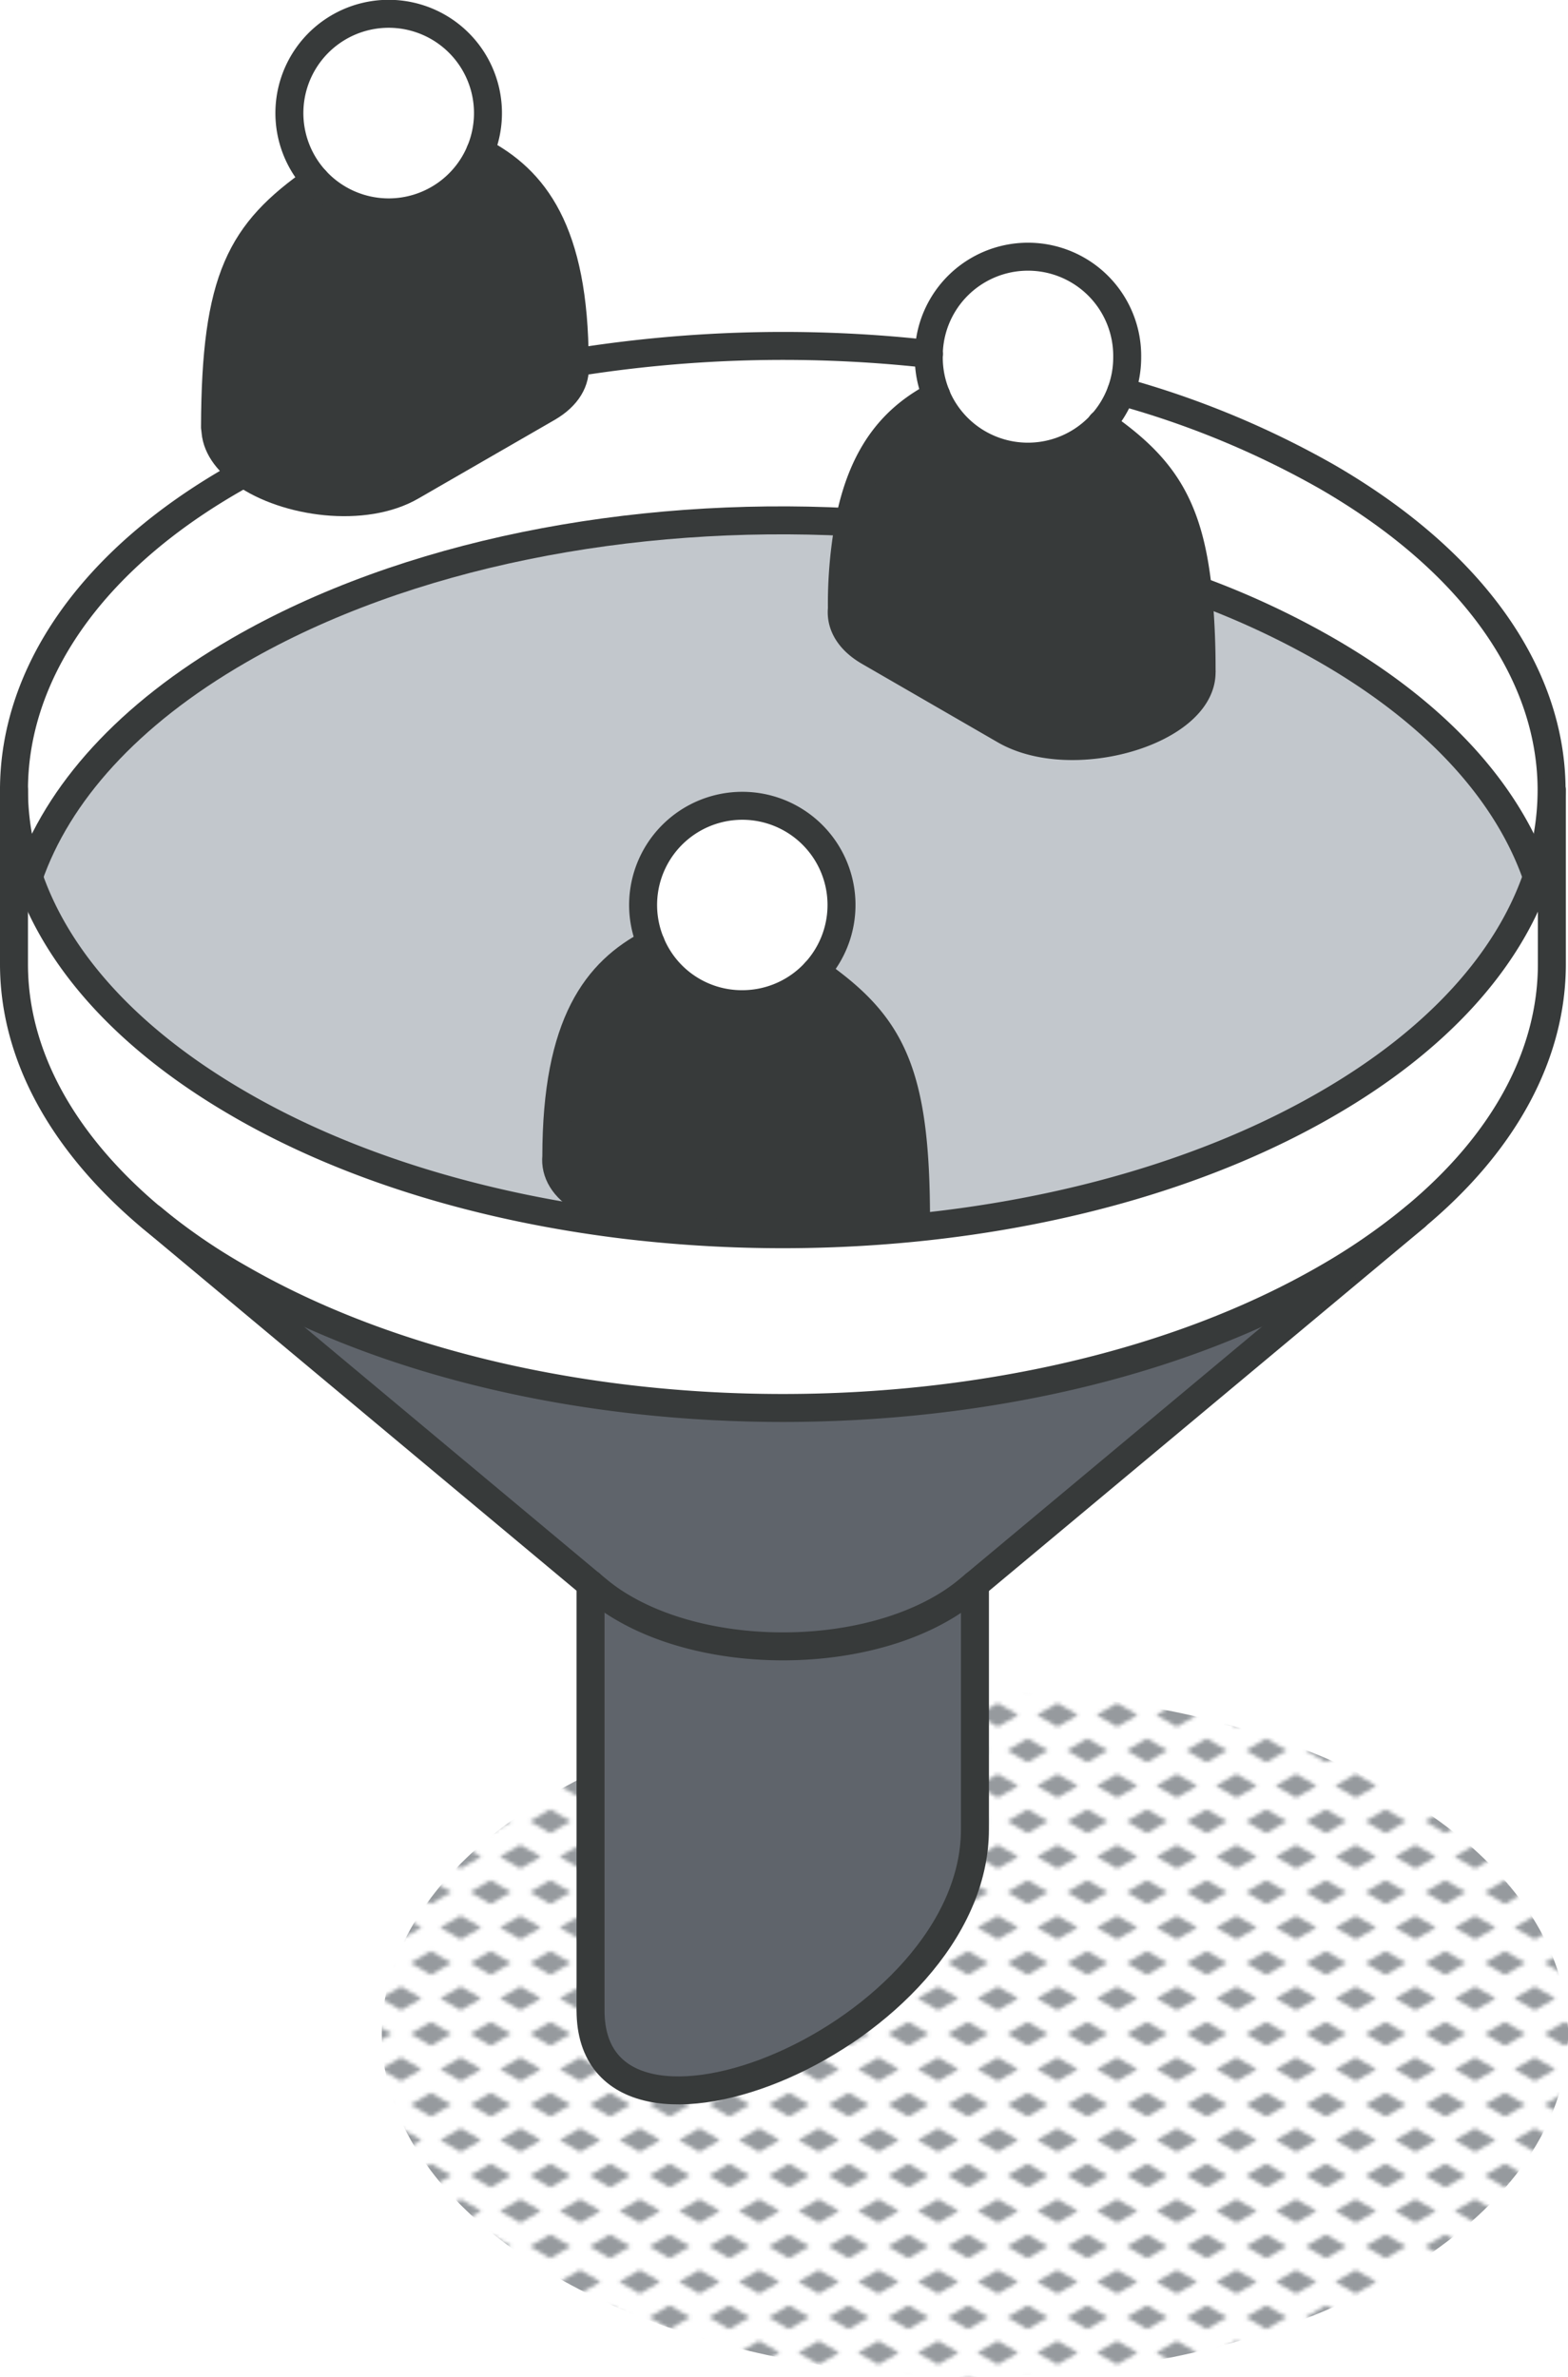
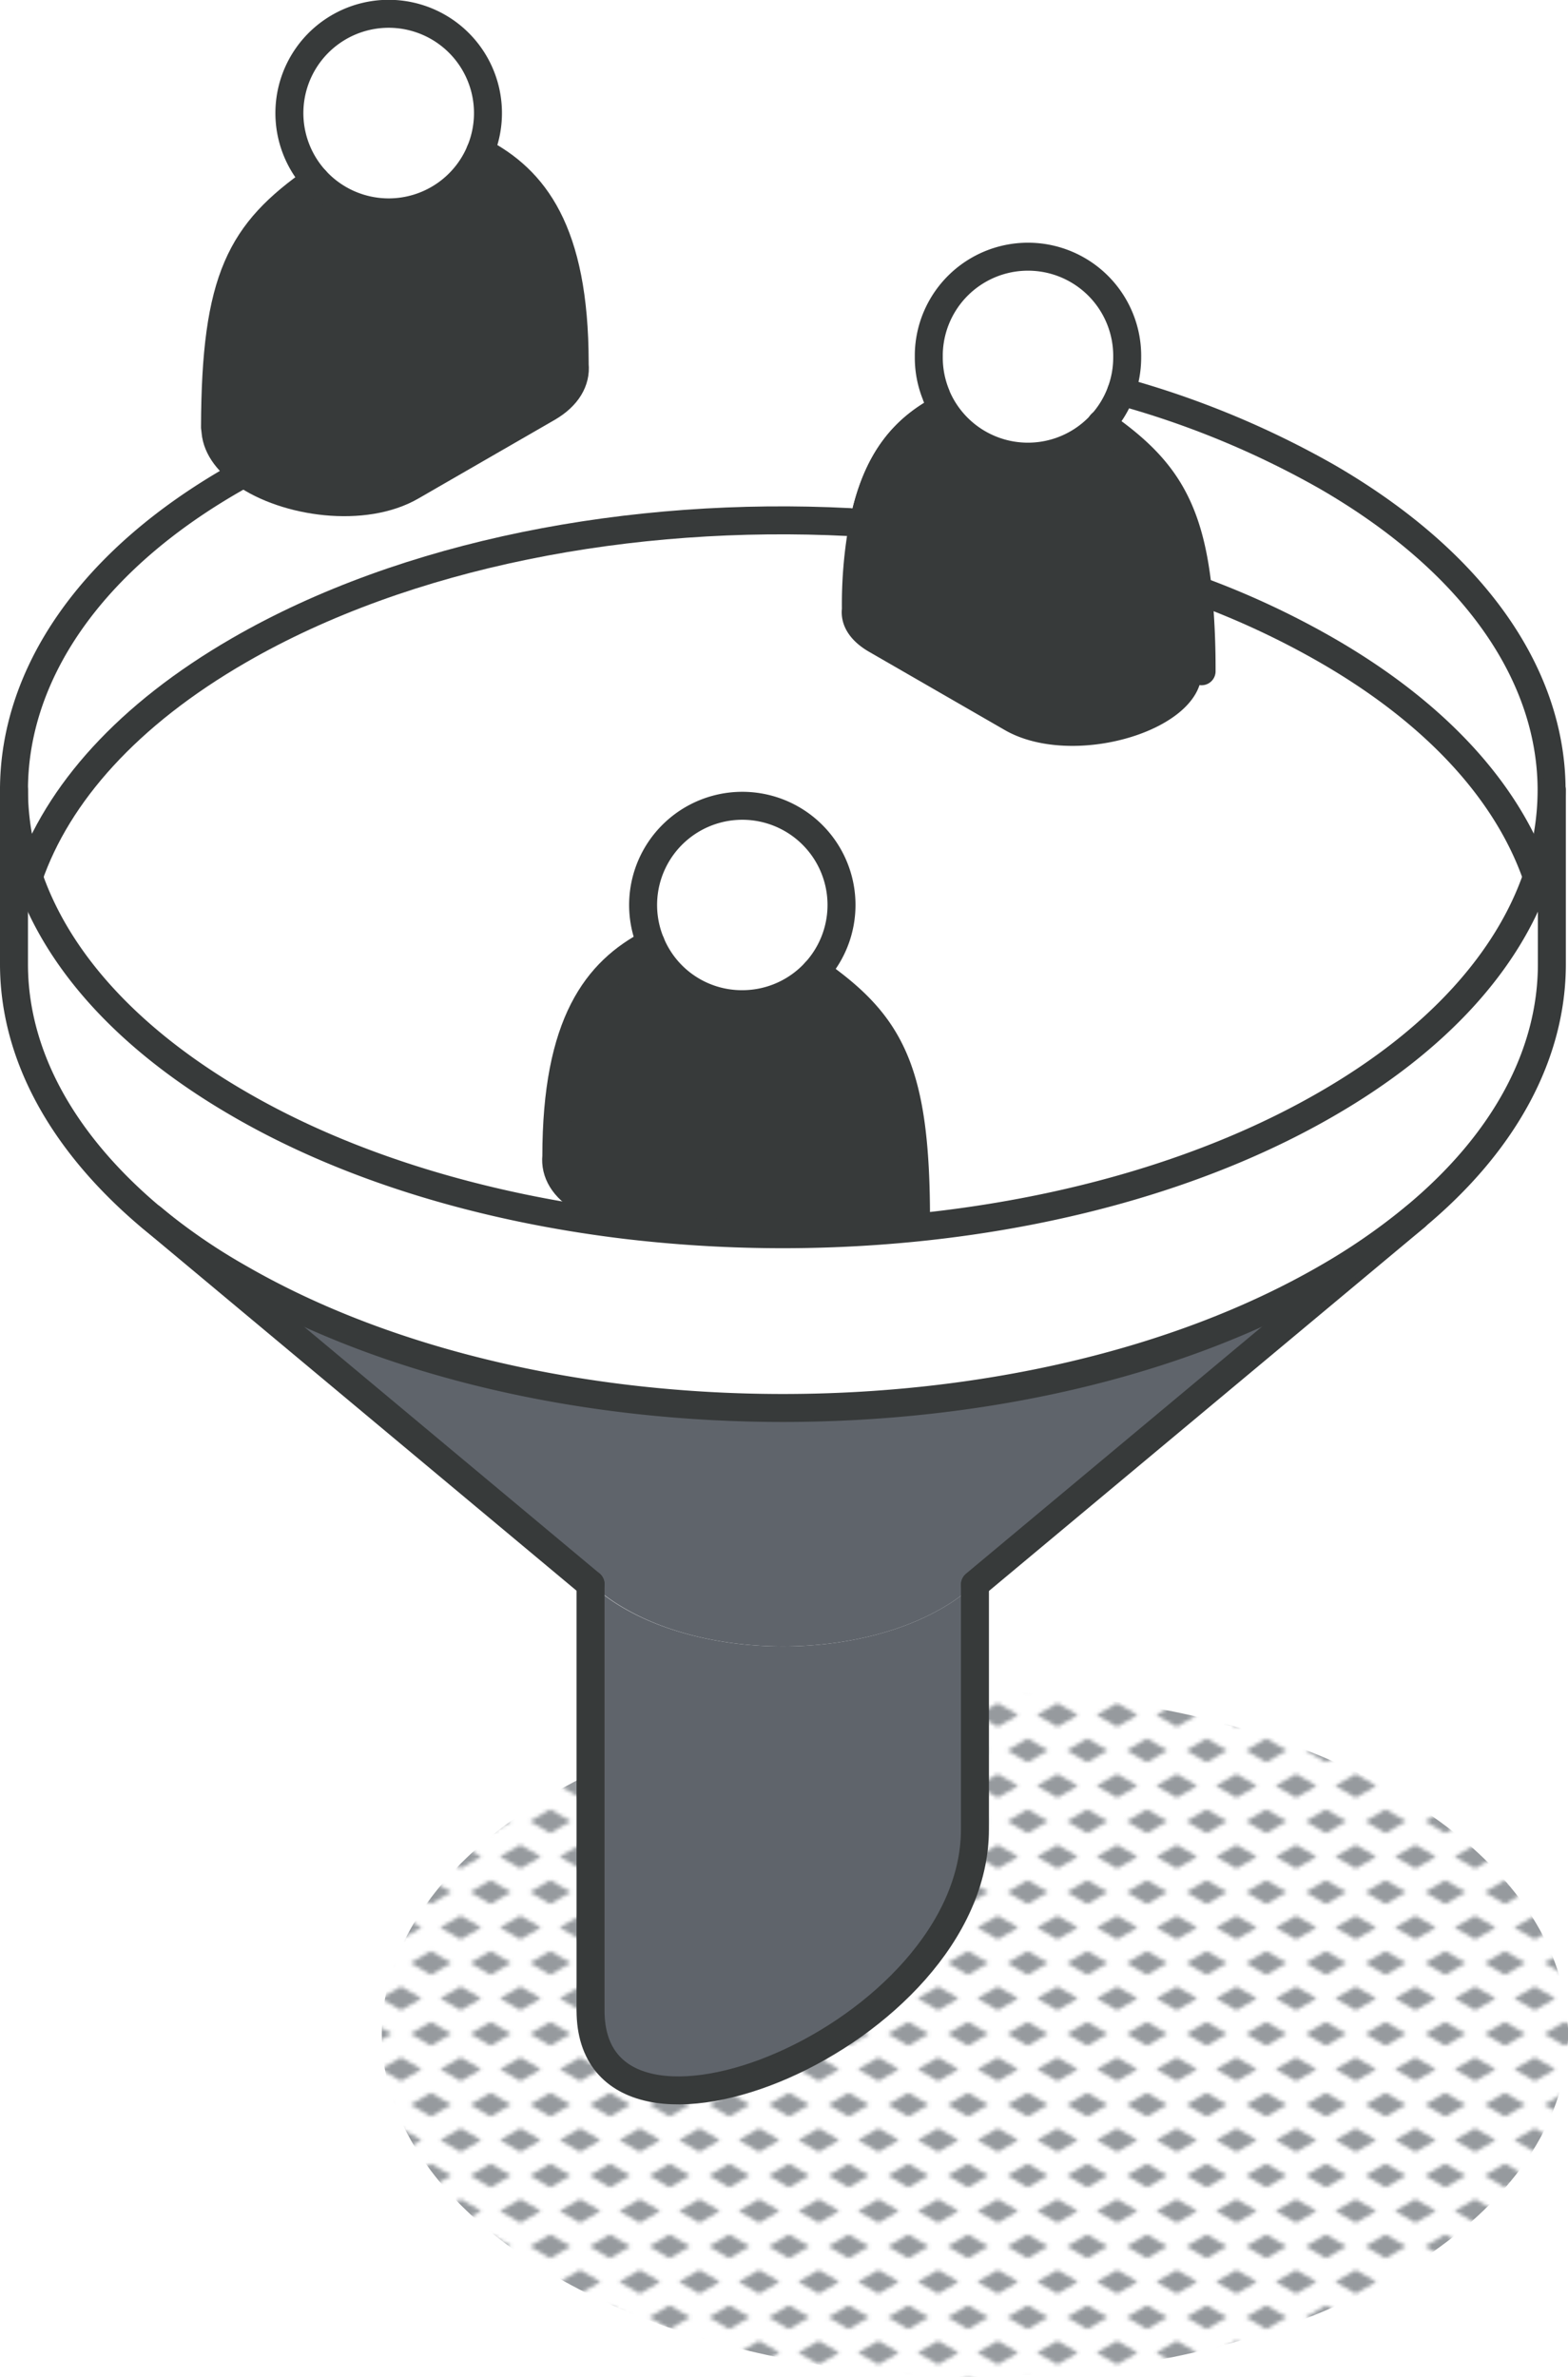
<svg xmlns="http://www.w3.org/2000/svg" viewBox="0 0 168.18 254.93">
  <defs>
    <style>.cls-1,.cls-8{fill:none;}.cls-2{fill:#969a9e;}.cls-3{fill:url(#New_Pattern_Swatch_3);}.cls-4{fill:#fff;}.cls-5{fill:#c2c7cc;}.cls-6{fill:#5f646b;}.cls-7{fill:#373a3a;}.cls-8{stroke:#373a3a;stroke-linecap:round;stroke-linejoin:round;stroke-width:3px;}</style>
    <pattern id="New_Pattern_Swatch_3" data-name="New Pattern Swatch 3" width="16" height="19" patternTransform="translate(-2123.38 -47.85) scale(0.4)" patternUnits="userSpaceOnUse" viewBox="0 0 16 19">
      <rect class="cls-1" width="16" height="19" />
      <polygon class="cls-2" points="16 22.18 10.5 19 16 15.82 21.5 19 16 22.18" />
      <polygon class="cls-2" points="8 12.68 2.5 9.5 8 6.33 13.5 9.5 8 12.68" />
      <polygon class="cls-2" points="0 22.18 -5.5 19 0 15.82 5.5 19 0 22.18" />
      <polygon class="cls-2" points="16 3.18 10.5 0 16 -3.17 21.5 0 16 3.18" />
      <polygon class="cls-2" points="0 3.18 -5.5 0 0 -3.17 5.5 0 0 3.18" />
    </pattern>
  </defs>
  <g id="Layer_2" data-name="Layer 2">
    <g id="icons_design" data-name="icons design">
      <ellipse class="cls-3" cx="104.57" cy="218.2" rx="63.62" ry="36.73" />
      <path class="cls-4" d="M67.23,131.35a142.33,142.33,0,0,0,31,.28c16.16-1.62,31.64-6,44.11-13.24,12-6.9,19.49-15.42,22.56-24.32a28.45,28.45,0,0,0,1.6-9.35v18.69c0,9.52-4.92,19-14.75,27.18a67.79,67.79,0,0,1-9.41,6.49c-32.21,18.59-84.43,18.59-116.63,0a64.56,64.56,0,0,1-9.42-6.49l-.17-.13C6.41,122.28,1.5,112.88,1.5,103.41V84.72a28.6,28.6,0,0,0,1.59,9.34c3.08,8.92,10.6,17.42,22.57,24.33C37.47,125.22,52,129.54,67.23,131.35Z" />
      <path class="cls-4" d="M166.45,84.72a28.45,28.45,0,0,1-1.6,9.35c-3.07-8.91-10.59-17.42-22.56-24.33a89.15,89.15,0,0,0-13.81-6.43c-1-9.42-4-13.4-10.36-17.83A10.51,10.51,0,0,0,120.26,42a96.63,96.63,0,0,1,22,9.1C158.39,60.35,166.45,72.54,166.45,84.72Z" />
-       <path class="cls-5" d="M142.29,69.74c12,6.91,19.49,15.42,22.56,24.33-3.07,8.9-10.59,17.42-22.56,24.32-12.47,7.21-27.95,11.62-44.11,13.24a3.74,3.74,0,0,0,.07-.75v-.11c0-16.05-2.76-20.94-10.76-26.54a10.62,10.62,0,1,0-17.69-3.06c-5.78,3-10.12,8.55-10.13,22.86-.17,1.73.78,3.41,2.91,4.63l4.65,2.69c-15.24-1.81-29.76-6.13-41.57-13C13.69,111.48,6.17,103,3.09,94.06c3.09-8.92,10.6-17.41,22.57-24.32C43.57,59.39,67.68,54.8,91.1,56a48.54,48.54,0,0,0-.8,9.31c-.17,1.73.78,3.4,2.91,4.63l14.55,8.41c7.22,4.18,21.1.12,21.12-6.19V72a84.17,84.17,0,0,0-.4-8.71A89.15,89.15,0,0,1,142.29,69.74Z" />
      <path class="cls-6" d="M151.7,130.59l-47.9,40a19.9,19.9,0,0,1-2.8,1.93c-9.4,5.43-24.65,5.43-34,0a19.9,19.9,0,0,1-2.8-1.93l-47.91-40a67.32,67.32,0,0,0,9.42,6.49c32.2,18.59,84.42,18.59,116.63,0A67.79,67.79,0,0,0,151.7,130.59Z" />
      <path class="cls-7" d="M128.88,72v.11c0,6.31-13.9,10.37-21.12,6.19L93.21,69.91c-2.13-1.23-3.08-2.9-2.91-4.63A48.54,48.54,0,0,1,91.1,56c1.5-7.65,5-11.29,9.33-13.55a10.65,10.65,0,0,0,17.69,3.06c6.32,4.43,9.35,8.41,10.36,17.83A84.17,84.17,0,0,1,128.88,72Z" />
      <path class="cls-4" d="M118.12,45.48a10.62,10.62,0,0,1-18.5-7.16V38a10.64,10.64,0,0,1,21.28.35,10.61,10.61,0,0,1-2.78,7.16Z" />
      <path class="cls-6" d="M104.57,170V196.2c0,22.19-41.23,38.9-41.23,19.43V169.92l.81.67a19.9,19.9,0,0,0,2.8,1.93c9.4,5.43,24.65,5.43,34.05,0a19.9,19.9,0,0,0,2.8-1.93Z" />
      <path class="cls-4" d="M99.62,38.32a10.56,10.56,0,0,0,.81,4.1C96.11,44.68,92.6,48.32,91.1,56,67.68,54.8,43.57,59.39,25.66,69.74c-12,6.91-19.48,15.4-22.57,24.32A28.6,28.6,0,0,1,1.5,84.72c0-12.18,7.94-24.57,24.16-33.67l.48-.27c4.51,3.16,12.93,4.32,18,1.36l14.56-8.4c2.12-1.23,3.07-2.9,2.9-4.63v-.23a141.58,141.58,0,0,1,38-.91C99.61,38.08,99.62,38.2,99.62,38.32Z" />
      <path class="cls-7" d="M98.25,130.77v.11a3.74,3.74,0,0,1-.07.75,142.33,142.33,0,0,1-30.95-.28l-4.65-2.69c-2.13-1.22-3.08-2.9-2.91-4.63,0-14.31,4.35-19.83,10.13-22.86a10.64,10.64,0,0,0,17.69,3.06C95.49,109.83,98.23,114.72,98.25,130.77Z" />
      <path class="cls-4" d="M87.49,104.23a10.62,10.62,0,1,1,2.79-7.17A10.64,10.64,0,0,1,87.49,104.23Z" />
      <path class="cls-7" d="M61.64,39.11c.17,1.73-.78,3.4-2.9,4.63l-14.56,8.4c-5.11,3-13.53,1.8-18-1.36-1.87-1.32-3.07-3-3.08-4.82v-.12c0-16.05,2.77-20.93,10.76-26.53a10.65,10.65,0,0,0,17.69-3.06c5.76,3,10.11,8.48,10.13,22.63Z" />
      <path class="cls-4" d="M33.82,19.31a10.65,10.65,0,1,1,7.87,3.47A10.63,10.63,0,0,1,33.82,19.31Z" />
-       <path class="cls-8" d="M61.64,38.88a141.58,141.58,0,0,1,38-.91" />
      <path class="cls-8" d="M3.09,94.06A28.6,28.6,0,0,1,1.5,84.72c0-12.18,7.94-24.57,24.16-33.67l.48-.27" />
      <path class="cls-8" d="M120.26,42a96.63,96.63,0,0,1,22,9.1c16.1,9.3,24.16,21.49,24.16,33.67a28.45,28.45,0,0,1-1.6,9.35c-3.08,8.9-10.59,17.42-22.56,24.32-12.47,7.21-27.95,11.62-44.11,13.24a143,143,0,0,1-30.95-.28c-15.23-1.83-29.76-6.13-41.57-13C13.69,111.48,6.17,103,3.09,94.06" />
      <line class="cls-8" x1="104.57" y1="169.95" x2="151.88" y2="130.46" />
-       <path class="cls-8" d="M63.34,169.92l.81.67a19.9,19.9,0,0,0,2.8,1.93c9.4,5.43,24.65,5.43,34.05,0a19.9,19.9,0,0,0,2.8-1.93l.77-.64" />
      <line class="cls-8" x1="16.24" y1="130.59" x2="63.34" y2="169.92" />
      <path class="cls-8" d="M3.09,94.06c3.09-8.92,10.6-17.41,22.57-24.32C43.57,59.39,67.68,54.8,91.1,56" />
      <path class="cls-8" d="M128.48,63.31a89.15,89.15,0,0,1,13.81,6.43c12,6.91,19.49,15.42,22.56,24.33" />
      <path class="cls-8" d="M1.5,84.72v18.69c0,9.47,4.91,18.87,14.57,27.05l.17.13a64.56,64.56,0,0,0,9.42,6.49c32.2,18.59,84.42,18.59,116.63,0a67.79,67.79,0,0,0,9.41-6.49c9.83-8.14,14.75-17.66,14.75-27.18V84.72" />
      <path class="cls-8" d="M104.57,170V196.2c0,22.19-41.23,38.9-41.23,19.43V169.92" />
      <path class="cls-8" d="M98.18,131.63a3.74,3.74,0,0,0,.07-.75v-.11c0-16.05-2.76-20.94-10.76-26.54" />
      <path class="cls-8" d="M69.8,101.17c-5.78,3-10.12,8.55-10.13,22.86-.17,1.73.78,3.41,2.91,4.63l4.65,2.69" />
      <path class="cls-8" d="M69.8,101.17a10.64,10.64,0,1,1,9.83,6.54A10.57,10.57,0,0,1,69.8,101.17Z" />
      <path class="cls-8" d="M23.06,45.84c.05-16.05,2.77-20.93,10.76-26.53h0" />
      <path class="cls-8" d="M51.51,16.25c5.76,3,10.11,8.48,10.13,22.63v.23c.17,1.73-.78,3.4-2.9,4.63l-14.56,8.4c-5.11,3-13.53,1.8-18-1.36-1.87-1.32-3.07-3-3.08-4.82v-.12" />
      <path class="cls-8" d="M51.51,16.25a10.65,10.65,0,1,0-9.82,6.53A10.65,10.65,0,0,0,51.51,16.25Z" />
      <path class="cls-8" d="M128.88,72a87.07,87.07,0,0,0-.4-8.71c-1-9.42-4-13.4-10.36-17.83" />
-       <path class="cls-8" d="M100.43,42.42c-4.32,2.26-7.82,5.9-9.33,13.55a48.54,48.54,0,0,0-.8,9.31c-.17,1.73.78,3.4,2.91,4.63l14.55,8.41c7.22,4.18,21.1.12,21.12-6.19V72" />
      <path class="cls-8" d="M100.43,42.42a10.56,10.56,0,0,1-.81-4.1V38a10.64,10.64,0,0,1,21.28.35,10.61,10.61,0,0,1-2.78,7.16,10.65,10.65,0,0,1-17.69-3.06Z" />
    </g>
  </g>
</svg>